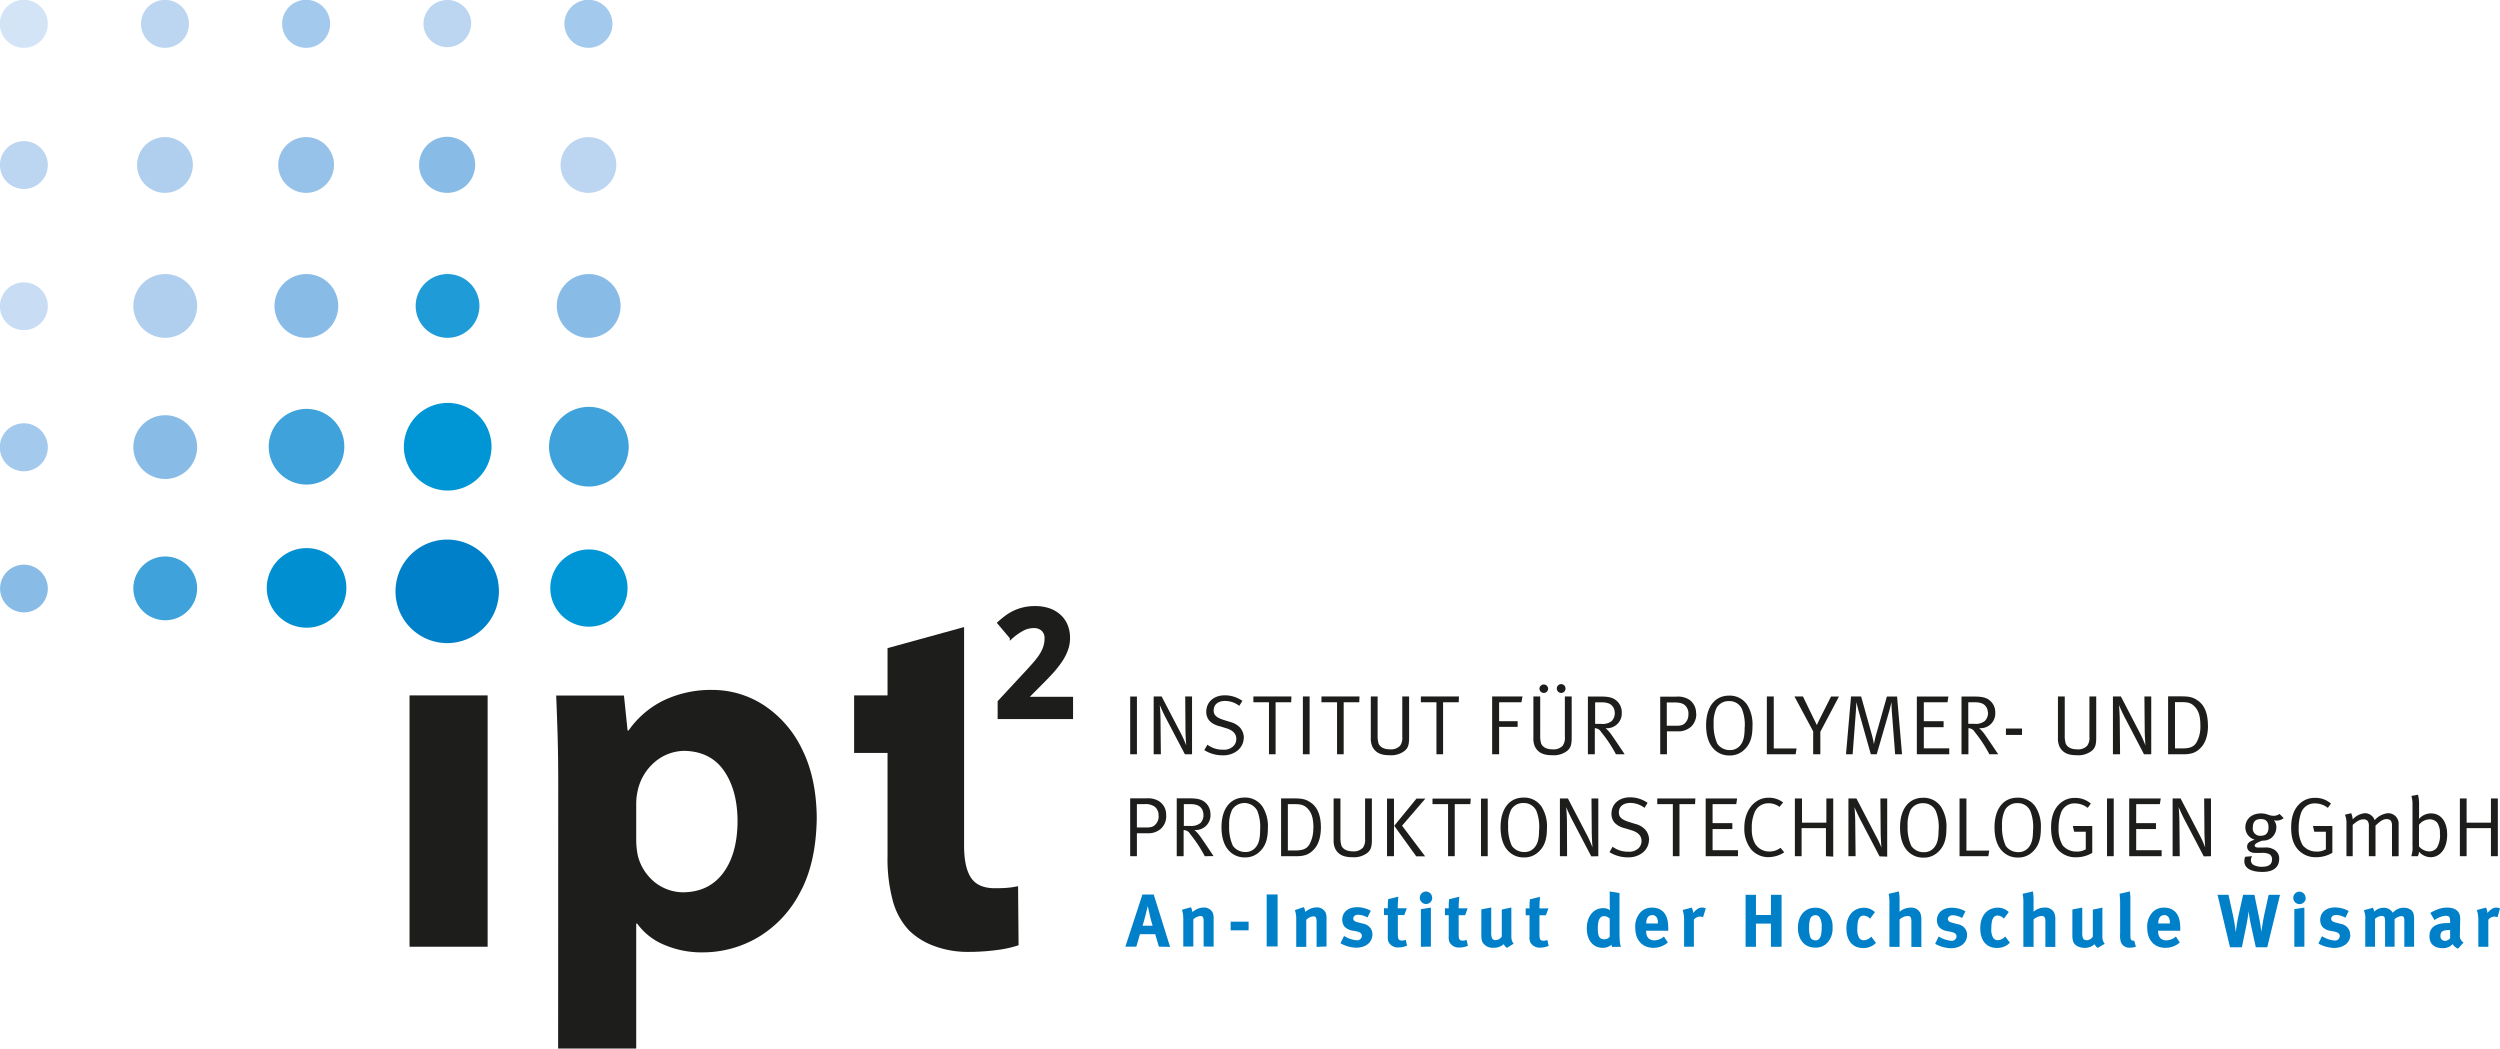
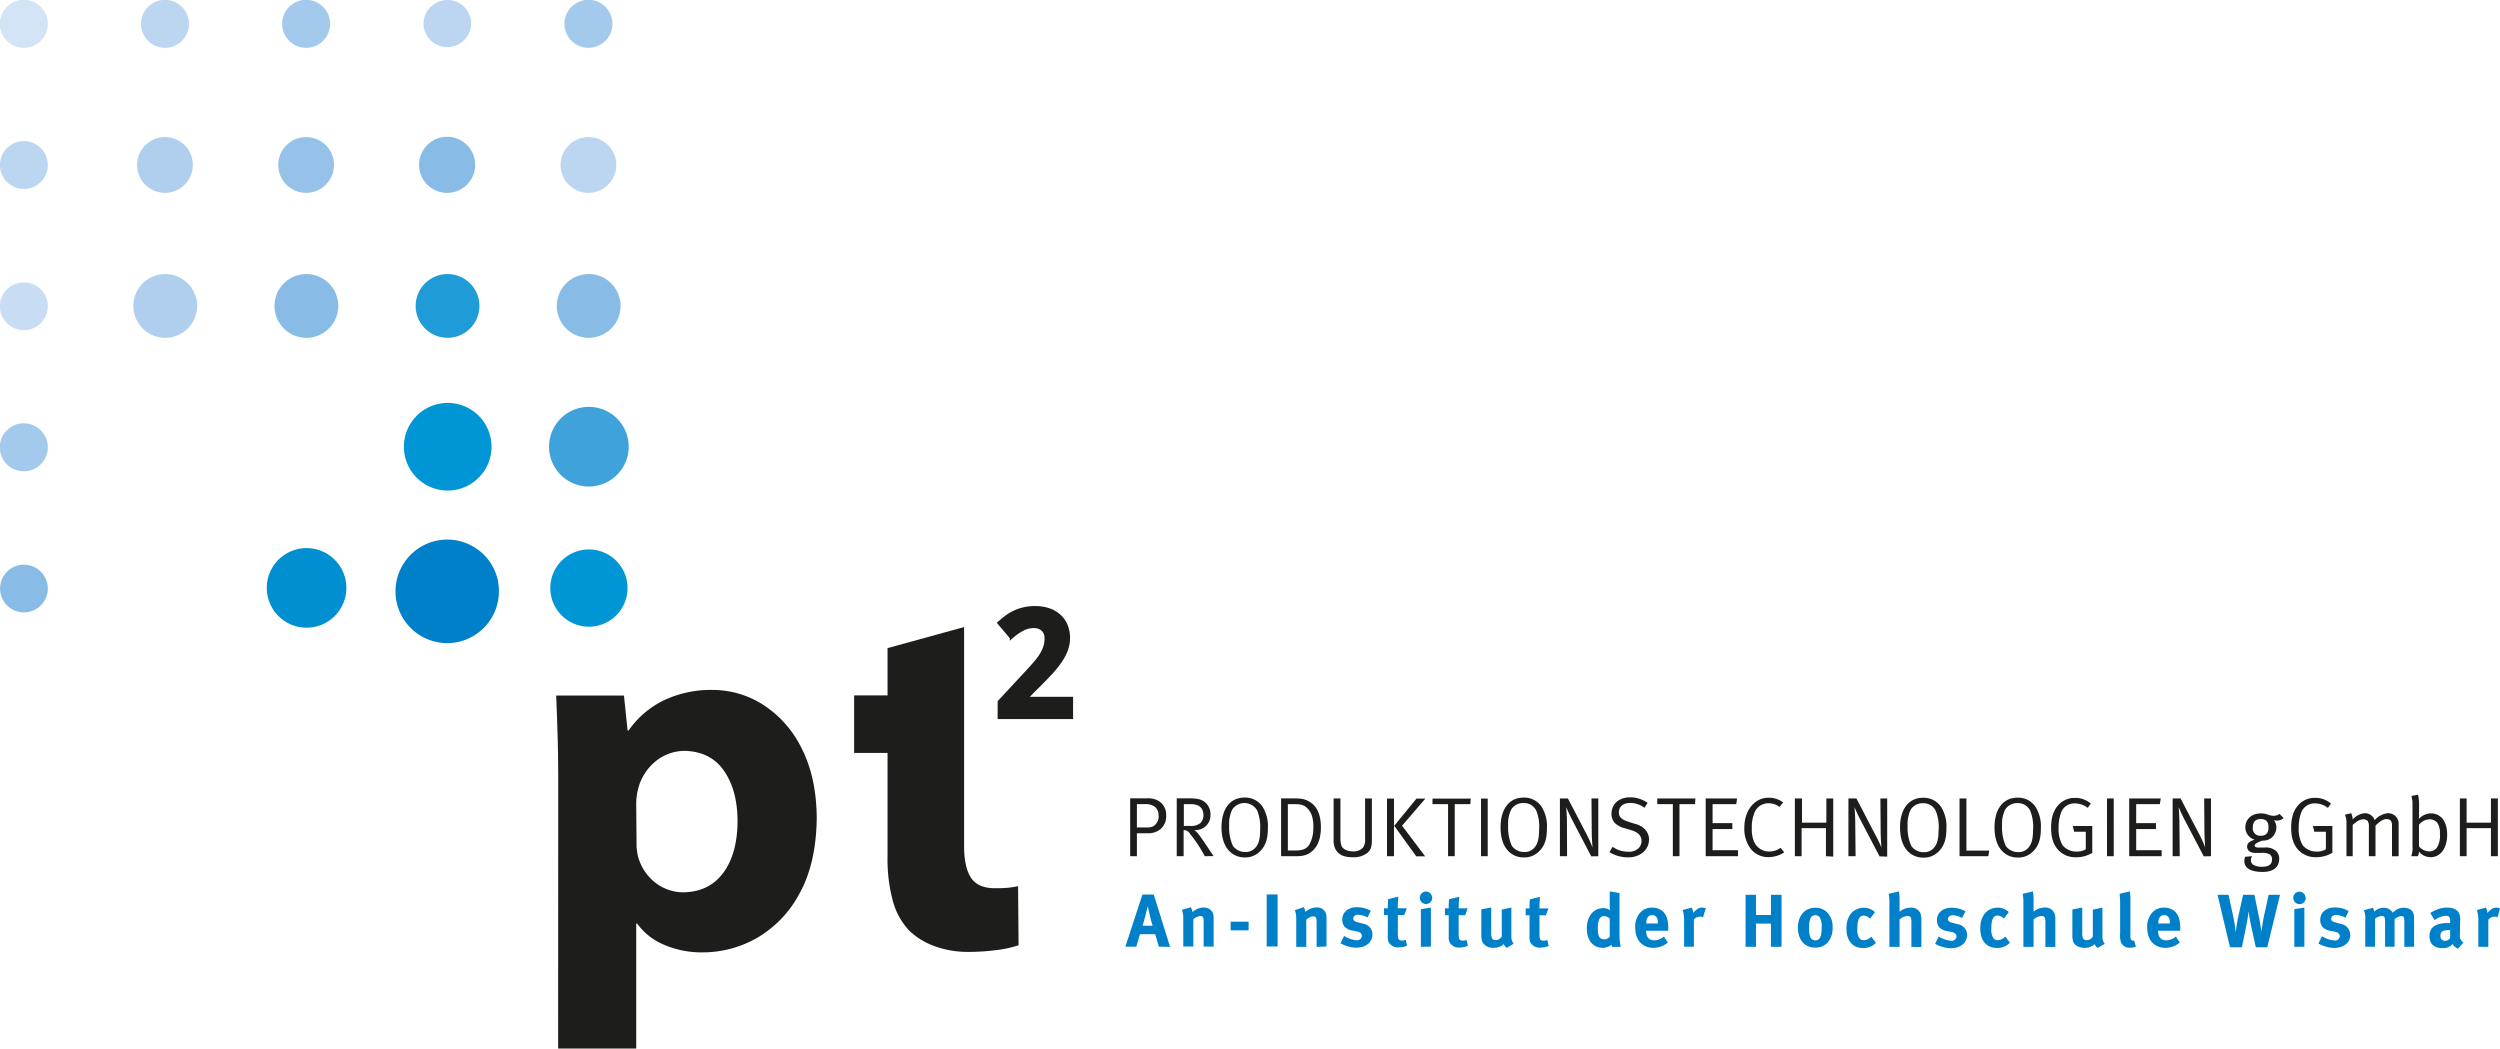
<svg xmlns="http://www.w3.org/2000/svg" id="Ebene_1" data-name="Ebene 1" viewBox="0 0 802.05 336.38">
  <defs>
    <style>.cls-1,.cls-16{fill:none;}.cls-2{fill:#1d1d1b;}.cls-3{clip-path:url(#clip-path);}.cls-4{fill:#88bce7;}.cls-5{fill:#3fa2db;}.cls-6{fill:#0090d2;}.cls-7{fill:#0096d5;}.cls-8{fill:#a3c9ec;}.cls-9{fill:#c8ddf4;}.cls-10{fill:#b0cfef;}.cls-11{fill:#1f9cd8;}.cls-12{fill:#bcd6f1;}.cls-13{fill:#96c2e9;}.cls-14{fill:#d3e4f6;}.cls-15{fill:#0080c9;}.cls-16{stroke:#1d1d1b;stroke-miterlimit:3.74;stroke-width:0.88px;}</style>
    <clipPath id="clip-path" transform="translate(-19.57 -31.01)">
      <rect class="cls-1" x="19.57" y="31.01" width="802.05" height="336.38" />
    </clipPath>
  </defs>
-   <rect class="cls-2" x="131.39" y="223.1" width="25.05" height="80.63" />
  <g class="cls-3">
-     <path class="cls-2" d="M198.63,367.39h25.05V327.33H224a20,20,0,0,0,8.19,6.59A30.43,30.43,0,0,0,245,336.55a35,35,0,0,0,17.48-4.67,35.76,35.76,0,0,0,13.62-14.28q5.32-9.57,5.5-24.24-.13-12.92-4.76-22.09a34.89,34.89,0,0,0-12.19-14,30.17,30.17,0,0,0-16.51-4.92,35.21,35.21,0,0,0-15.62,3.35,29.49,29.49,0,0,0-11.28,9.66h-.33l-1.16-11.2H198q.25,5.68.45,12.41t.21,14.64Zm25.05-78.31a22.48,22.48,0,0,1,.12-2.31,18.64,18.64,0,0,1,.37-2.16,16.69,16.69,0,0,1,5.47-9.14,14.83,14.83,0,0,1,9.55-3.57q8.43.21,12.71,6.48t4.29,16.13q-.06,10.41-4.58,16.52t-12.75,6.25a14.71,14.71,0,0,1-9.45-3.41,15.89,15.89,0,0,1-5.24-8.47c-.16-.82-.28-1.66-.37-2.52s-.12-1.78-.12-2.76Z" transform="translate(-19.57 -31.01)" />
+     <path class="cls-2" d="M198.63,367.39h25.05V327.33H224a20,20,0,0,0,8.19,6.59A30.43,30.43,0,0,0,245,336.55a35,35,0,0,0,17.48-4.67,35.76,35.76,0,0,0,13.62-14.28q5.32-9.57,5.5-24.24-.13-12.92-4.76-22.09a34.89,34.89,0,0,0-12.19-14,30.17,30.17,0,0,0-16.51-4.92,35.21,35.21,0,0,0-15.62,3.35,29.49,29.49,0,0,0-11.28,9.66h-.33l-1.16-11.2H198q.25,5.68.45,12.41t.21,14.64Zm25.05-78.31a22.48,22.48,0,0,1,.12-2.31,18.64,18.64,0,0,1,.37-2.16,16.69,16.69,0,0,1,5.47-9.14,14.83,14.83,0,0,1,9.55-3.57q8.43.21,12.71,6.48t4.29,16.13q-.06,10.41-4.58,16.52t-12.75,6.25a14.71,14.71,0,0,1-9.45-3.41,15.89,15.89,0,0,1-5.24-8.47c-.16-.82-.28-1.66-.37-2.52Z" transform="translate(-19.57 -31.01)" />
    <path class="cls-4" d="M34.8,218.5a7.7,7.7,0,0,0-8.89-6.22,7.66,7.66,0,1,0,8.89,6.22" transform="translate(-19.57 -31.01)" />
-     <path class="cls-5" d="M82.66,218a10.23,10.23,0,1,0-10.08,12,10.87,10.87,0,0,0,1.78-.15A10.24,10.24,0,0,0,82.66,218" transform="translate(-19.57 -31.01)" />
    <path class="cls-6" d="M130.5,217.39a12.77,12.77,0,1,0-12.59,15,13,13,0,0,0,2.23-.19,12.78,12.78,0,0,0,10.36-14.81" transform="translate(-19.57 -31.01)" />
    <path class="cls-7" d="M220.7,217.46a12.39,12.39,0,1,0-2,9.26,12.37,12.37,0,0,0,2-9.26" transform="translate(-19.57 -31.01)" />
    <path class="cls-8" d="M34.8,173.21a7.7,7.7,0,1,0-6.23,8.88,7.68,7.68,0,0,0,6.23-8.88" transform="translate(-19.57 -31.01)" />
-     <path class="cls-4" d="M82.66,172.68a10.23,10.23,0,1,0-10.08,12,9.9,9.9,0,0,0,1.78-.16,10.23,10.23,0,0,0,8.3-11.84" transform="translate(-19.57 -31.01)" />
-     <path class="cls-5" d="M129.88,172.22a12.14,12.14,0,1,0-12,14.25,11.77,11.77,0,0,0,2.12-.19,12.16,12.16,0,0,0,9.85-14.06" transform="translate(-19.57 -31.01)" />
    <path class="cls-7" d="M177.05,171.88a14.06,14.06,0,1,0-13.86,16.51,13.8,13.8,0,0,0,2.46-.22,14.07,14.07,0,0,0,11.4-16.29" transform="translate(-19.57 -31.01)" />
    <path class="cls-5" d="M221.08,172.1a12.78,12.78,0,1,0-12.6,15,13,13,0,0,0,2.23-.2,12.8,12.8,0,0,0,10.37-14.81" transform="translate(-19.57 -31.01)" />
    <path class="cls-9" d="M34.8,127.92a7.68,7.68,0,0,0-8.89-6.21,7.66,7.66,0,0,0,1.32,15.21,8.65,8.65,0,0,0,1.34-.11,7.7,7.7,0,0,0,6.23-8.89" transform="translate(-19.57 -31.01)" />
    <path class="cls-10" d="M82.66,127.39a10.23,10.23,0,1,0-10.08,12,9.9,9.9,0,0,0,1.78-.16,10.23,10.23,0,0,0,8.3-11.84" transform="translate(-19.57 -31.01)" />
    <path class="cls-4" d="M127.94,127.39a10.23,10.23,0,1,0-10.08,12,9.93,9.93,0,0,0,1.79-.16,10.23,10.23,0,0,0,8.29-11.84" transform="translate(-19.57 -31.01)" />
    <path class="cls-11" d="M173.23,127.39a10.23,10.23,0,1,0-10.08,12,9.93,9.93,0,0,0,1.79-.16,10.24,10.24,0,0,0,8.29-11.84" transform="translate(-19.57 -31.01)" />
    <path class="cls-4" d="M218.51,127.39a10.23,10.23,0,1,0-10.08,12,9.93,9.93,0,0,0,1.79-.16,10.23,10.23,0,0,0,8.29-11.84" transform="translate(-19.57 -31.01)" />
    <path class="cls-12" d="M34.8,82.64a7.68,7.68,0,1,0-1.28,5.73,7.65,7.65,0,0,0,1.28-5.73" transform="translate(-19.57 -31.01)" />
    <path class="cls-10" d="M81.31,82.39a8.95,8.95,0,1,0-8.82,10.5,9.35,9.35,0,0,0,1.57-.14,9,9,0,0,0,7.25-10.36" transform="translate(-19.57 -31.01)" />
    <path class="cls-13" d="M126.6,82.38a8.95,8.95,0,1,0-8.82,10.51,9.23,9.23,0,0,0,1.56-.14,9,9,0,0,0,7.26-10.37" transform="translate(-19.57 -31.01)" />
    <path class="cls-4" d="M171.89,82.38a9,9,0,1,0-8.82,10.51,9.32,9.32,0,0,0,1.56-.14,9,9,0,0,0,7.26-10.37" transform="translate(-19.57 -31.01)" />
    <path class="cls-12" d="M217.17,82.38a8.95,8.95,0,1,0-8.82,10.51,9.23,9.23,0,0,0,1.56-.14,9,9,0,0,0,7.26-10.37" transform="translate(-19.57 -31.01)" />
    <path class="cls-14" d="M34.8,37.35a7.7,7.7,0,1,0-6.23,8.88,7.68,7.68,0,0,0,6.23-8.88" transform="translate(-19.57 -31.01)" />
    <path class="cls-12" d="M80.08,37.35a7.69,7.69,0,1,0-6.22,8.88,7.67,7.67,0,0,0,6.22-8.88" transform="translate(-19.57 -31.01)" />
    <path class="cls-8" d="M125.37,37.35a7.7,7.7,0,1,0-6.23,8.88,7.68,7.68,0,0,0,6.23-8.88" transform="translate(-19.57 -31.01)" />
    <path class="cls-12" d="M170.65,37.35a7.66,7.66,0,0,0-13.83-3.06A7.57,7.57,0,0,0,155.55,40a7.67,7.67,0,0,0,15.1-2.67" transform="translate(-19.57 -31.01)" />
    <path class="cls-8" d="M215.94,37.35a7.7,7.7,0,1,0-6.23,8.88,7.68,7.68,0,0,0,6.23-8.88" transform="translate(-19.57 -31.01)" />
    <path class="cls-15" d="M179.42,217.83A16.61,16.61,0,1,0,163,237.34a16.81,16.81,0,0,0,2.9-.26,16.61,16.61,0,0,0,13.48-19.25" transform="translate(-19.57 -31.01)" />
    <path class="cls-2" d="M304.31,238.94v15.17H293.59v18.45h10.72v33A51.72,51.72,0,0,0,306,320a22.3,22.3,0,0,0,5.19,9.48,22.61,22.61,0,0,0,8,5,30.93,30.93,0,0,0,11,1.92,69.4,69.4,0,0,0,9.5-.64,34.54,34.54,0,0,0,6.66-1.5l-.16-18.95a27.49,27.49,0,0,1-3.28.51q-1.62.15-4.14.15c-3.66,0-6.24-1.13-7.74-3.45s-2.21-5.89-2.16-10.74V232.18Z" transform="translate(-19.57 -31.01)" />
    <path class="cls-2" d="M363.39,255H349.22v-.33l4.19-4.21q1.84-1.83,3.48-3.6a32.4,32.4,0,0,0,2.86-3.57,16.63,16.63,0,0,0,1.95-3.66,10.76,10.76,0,0,0,.72-3.91,10.54,10.54,0,0,0-.75-4.07,8.48,8.48,0,0,0-2.15-3.07,9.8,9.8,0,0,0-3.39-2,13.64,13.64,0,0,0-4.48-.69,15.17,15.17,0,0,0-6.88,1.53,14.88,14.88,0,0,0-2.56,1.58c-.78.59-1.53,1.21-2.24,1.86l4,4.73A18.35,18.35,0,0,1,347.6,233a7.59,7.59,0,0,1,3.62-.93,4,4,0,0,1,2.84,1,3.55,3.55,0,0,1,1.06,2.74,8.73,8.73,0,0,1-.5,3,12.32,12.32,0,0,1-1.41,2.71,24.72,24.72,0,0,1-2.16,2.73c-.84.94-1.77,2-2.8,3.07l-8.18,8.82v5.12h23.32Z" transform="translate(-19.57 -31.01)" />
    <path class="cls-16" d="M363.39,255H349.22v-.33l4.19-4.21q1.84-1.83,3.48-3.6a32.4,32.4,0,0,0,2.86-3.57,16.63,16.63,0,0,0,1.95-3.66,10.76,10.76,0,0,0,.72-3.91,10.54,10.54,0,0,0-.75-4.07,8.48,8.48,0,0,0-2.15-3.07,9.8,9.8,0,0,0-3.39-2,13.64,13.64,0,0,0-4.48-.69,15.17,15.17,0,0,0-6.88,1.53,14.88,14.88,0,0,0-2.56,1.58c-.78.59-1.53,1.21-2.24,1.86l4,4.73A18.35,18.35,0,0,1,347.6,233a7.59,7.59,0,0,1,3.62-.93,4,4,0,0,1,2.84,1,3.55,3.55,0,0,1,1.06,2.74,8.73,8.73,0,0,1-.5,3,12.32,12.32,0,0,1-1.41,2.71,24.72,24.72,0,0,1-2.16,2.73c-.84.94-1.77,2-2.8,3.07l-8.18,8.82v5.12h23.32Z" transform="translate(-19.57 -31.01)" />
    <path class="cls-2" d="M820.93,305.7V287.18h-2.22v7.75h-7.8v-7.75h-2.16V305.7h2.16v-9h7.8v9Zm-18.55-7.05a7.77,7.77,0,0,1-1,4.32,3.12,3.12,0,0,1-2.43,1.19,4.42,4.42,0,0,1-3.32-1.62v-6.91a4.38,4.38,0,0,1,3.38-1.76,3.07,3.07,0,0,1,2.53,1.16,5.94,5.94,0,0,1,.79,3.62m2.34.14c0-4.22-2-6.83-5.21-6.83a5.19,5.19,0,0,0-3.86,1.8s.06-.81.06-1.48v-3.13a11.94,11.94,0,0,0-.35-3.19l-2.11.41a9.1,9.1,0,0,1,.35,2.75v13.23a8.46,8.46,0,0,1-.4,3.35h2.1a3.48,3.48,0,0,0,.38-1.46,5,5,0,0,0,3.7,1.78c3.21,0,5.34-2.91,5.34-7.23M789.1,305.7V295.55a3.37,3.37,0,0,0-3.37-3.65,6.47,6.47,0,0,0-4.32,2.24,3.31,3.31,0,0,0-3.14-2.24,6,6,0,0,0-3.91,2,5.6,5.6,0,0,0-.49-2l-2,.48a6.6,6.6,0,0,1,.49,2.87V305.7h2V295.65c1.41-1.26,2.4-1.78,3.43-1.78a1.67,1.67,0,0,1,1.38.54,2.79,2.79,0,0,1,.38,1.73v9.56h2.13v-9.83c1.4-1.3,2.35-2.08,3.56-2.08s1.73.68,1.73,2v9.94Zm-21.26-1.11V296h-6.23l.43,1.84h3.72v5.64a5.48,5.48,0,0,1-2.94.73,5.68,5.68,0,0,1-4.48-2,10.21,10.21,0,0,1-1.3-5.62,14.27,14.27,0,0,1,.73-4.7,4.55,4.55,0,0,1,4.62-3.13,6.64,6.64,0,0,1,4,1.43l1-1.37a7.48,7.48,0,0,0-5.07-1.84,6.94,6.94,0,0,0-4.84,1.76c-1.91,1.72-2.86,4.23-2.86,7.77,0,3.19.73,5.48,2.3,7.18a7.5,7.5,0,0,0,5.69,2.33,10,10,0,0,0,5.21-1.41m-20.47-8.18c0,1.81-.81,2.7-2.43,2.7a2.33,2.33,0,0,1-2.6-2.62c0-1.86.87-2.73,2.54-2.73s2.49.81,2.49,2.65m4.83-3-1.3-1.3a3,3,0,0,1-1.86.6c-1.65,0-2-.76-4.1-.76-3,0-5,1.84-5,4.54a4.13,4.13,0,0,0,3,3.89c-1.83.56-2.43,1.21-2.43,2.29s1,1.95,2.54,1.95l2.08,0a4.86,4.86,0,0,1,2.65.48,1.86,1.86,0,0,1,.72,1.62c0,1.68-1.18,2.35-3.26,2.35a5.65,5.65,0,0,1-2.73-.62,1.74,1.74,0,0,1-.78-1.56,2.48,2.48,0,0,1,.38-1.22l-2.22.19a4,4,0,0,0-.27,1.43c0,1.92,1.62,3.43,5.83,3.43,3.27,0,5.35-1.32,5.35-4.24a3.21,3.21,0,0,0-1.49-2.83,5.11,5.11,0,0,0-3.24-.76H744c-.67,0-1.08-.24-1.08-.65s.63-.92,2.43-1.56a4.66,4.66,0,0,0,2.52-.6,4.35,4.35,0,0,0,2-3.7,3.54,3.54,0,0,0-.81-2.29,2.33,2.33,0,0,0,.92.16,3.63,3.63,0,0,0,2.27-.81M728.9,305.7V287.18h-2.19l.08,10.07c0,2.67.25,5.64.25,5.64a37.8,37.8,0,0,0-1.73-3.89l-6.16-11.82h-2.56V305.7h2.29L718.77,295c0-2.4-.24-5.05-.24-5.05s.92,2.22,2.11,4.46l5.94,11.34Zm-15.84,0v-1.92H704.9V297h6.35v-1.91H704.9V289h7.59l.3-1.83H702.66V305.7ZM697.7,287.18h-2.16V305.7h2.16Zm-6.89,17.41V296h-6.24l.43,1.84h3.73v5.64a5.48,5.48,0,0,1-2.94.73,5.69,5.69,0,0,1-4.49-2,10.3,10.3,0,0,1-1.29-5.62,14,14,0,0,1,.73-4.7,4.53,4.53,0,0,1,4.61-3.13,6.69,6.69,0,0,1,4,1.43l1-1.37A7.52,7.52,0,0,0,685.3,287a6.9,6.9,0,0,0-4.83,1.76c-1.92,1.72-2.87,4.23-2.87,7.77,0,3.19.73,5.48,2.3,7.18a7.51,7.51,0,0,0,5.7,2.33,10,10,0,0,0,5.21-1.41m-19-7.53c0,3.05-.43,4.53-1.35,5.7a4.13,4.13,0,0,1-3.46,1.59,4.82,4.82,0,0,1-3.94-2,14.22,14.22,0,0,1-1.19-6.45,10.73,10.73,0,0,1,.95-5.11,4.42,4.42,0,0,1,4-2.16,4.37,4.37,0,0,1,4.13,2.54,14.08,14.08,0,0,1,.89,5.89m2.48-.33a11.8,11.8,0,0,0-1.67-6.85,6.67,6.67,0,0,0-5.83-3c-4.57,0-7.37,3.62-7.37,9.51,0,3.16.75,5.67,2.21,7.34a6.74,6.74,0,0,0,5.27,2.35,6.46,6.46,0,0,0,4.69-1.78c1.89-1.73,2.7-4,2.7-7.54m-16.56,7.11h-7.32V287.18h-2.21V305.7h9.23Zm-16.25-6.78c0,3.05-.44,4.53-1.35,5.7a4.14,4.14,0,0,1-3.46,1.59,4.82,4.82,0,0,1-3.94-2,14.22,14.22,0,0,1-1.19-6.45,10.87,10.87,0,0,1,.94-5.11,4.45,4.45,0,0,1,4-2.16,4.35,4.35,0,0,1,4.13,2.54,13.89,13.89,0,0,1,.9,5.89m2.48-.33a11.8,11.8,0,0,0-1.67-6.85,6.68,6.68,0,0,0-5.84-3c-4.56,0-7.37,3.62-7.37,9.51,0,3.16.76,5.67,2.22,7.34a6.72,6.72,0,0,0,5.26,2.35,6.49,6.49,0,0,0,4.7-1.78c1.89-1.73,2.7-4,2.7-7.54m-19,9V287.18h-2.18l.08,10.07c0,2.67.24,5.64.24,5.64A37.8,37.8,0,0,0,621.3,299l-6.15-11.82h-2.57V305.7h2.3L614.77,295c0-2.4-.24-5.05-.24-5.05s.91,2.22,2.1,4.46l5.94,11.34Zm-17.31,0V287.18h-2.21v7.75h-7.81v-7.75H595.4V305.7h2.16v-9h7.81v9ZM592,304.48,590.8,303a5.78,5.78,0,0,1-3.61,1.19,5.23,5.23,0,0,1-5-3.46,9.78,9.78,0,0,1-.6-3.91,12,12,0,0,1,.79-4.92,4.72,4.72,0,0,1,4.56-3.18,5.55,5.55,0,0,1,3.51,1.16l1.19-1.43a7.58,7.58,0,0,0-4.67-1.52c-4.49,0-7.78,4.05-7.78,9.56a10.52,10.52,0,0,0,2.21,7.05,7.21,7.21,0,0,0,5.4,2.46,9.45,9.45,0,0,0,5.16-1.52m-14.81,1.22v-1.92H569V297h6.34v-1.91H569V289h7.59l.29-1.83H566.79V305.7Zm-13.67-18.52H551.25V289h5V305.7h2.13V289h5Zm-14.84,13.28a5.14,5.14,0,0,0-1.22-3.27,6.39,6.39,0,0,0-3.27-1.86l-2.13-.67c-2.19-.71-3.08-1.54-3.08-3,0-1.89,1.38-3.05,3.7-3.05a7.5,7.5,0,0,1,4.51,1.57l1-1.6a9.78,9.78,0,0,0-5.59-1.78c-3.59,0-6,2.16-6,5.32a4.28,4.28,0,0,0,1.16,3,7,7,0,0,0,3.29,1.65l1.87.57c2.24.67,3.32,1.81,3.32,3.45a3.17,3.17,0,0,1-1.32,2.65,4.35,4.35,0,0,1-2.95.81,8.14,8.14,0,0,1-5-1.59l-1,1.73a10.91,10.91,0,0,0,5.94,1.67,7.18,7.18,0,0,0,4.16-1.13,5.33,5.33,0,0,0,2.57-4.46m-16.26,5.24V287.18h-2.19l.08,10.07c0,2.67.24,5.64.24,5.64a36.54,36.54,0,0,0-1.72-3.89l-6.16-11.82h-2.57V305.7h2.3L522.28,295c0-2.4-.24-5.05-.24-5.05s.92,2.22,2.1,4.46l5.94,11.34Zm-19-8.64c0,3.05-.43,4.53-1.35,5.7a4.13,4.13,0,0,1-3.45,1.59,4.84,4.84,0,0,1-3.95-2,14.24,14.24,0,0,1-1.18-6.45,10.74,10.74,0,0,1,.94-5.11,4.42,4.42,0,0,1,4-2.16,4.37,4.37,0,0,1,4.13,2.54,14.08,14.08,0,0,1,.89,5.89m2.49-.33a11.8,11.8,0,0,0-1.68-6.85,6.67,6.67,0,0,0-5.83-3c-4.56,0-7.37,3.62-7.37,9.51,0,3.16.75,5.67,2.21,7.34a6.74,6.74,0,0,0,5.27,2.35,6.5,6.5,0,0,0,4.7-1.78c1.89-1.73,2.7-4,2.7-7.54m-19-9.55h-2.16V305.7h2.16Zm-5.44,0H479.14V289h5V305.7h2.14V289h5Zm-24.63,0h-2.24V305.7h2.24Zm10.07,0H474l-7.13,8.72,7.07,9.8h2.84l-7.4-9.83ZM459.7,300.35V287.18h-2.18v12.9a4.35,4.35,0,0,1-.7,2.89,4,4,0,0,1-3.27,1.16c-2.27,0-3.27-1-3.62-1.81a8.56,8.56,0,0,1-.32-2.67V287.18h-2.19v13.28a6.25,6.25,0,0,0,.54,2.89c1,1.84,2.62,2.67,5.48,2.67a7,7,0,0,0,4.86-1.43c1.11-.94,1.4-2,1.4-4.24m-18.8-3.62a10.28,10.28,0,0,1-1.25,5.19c-1,1.73-2.78,1.94-4.69,1.94h-2.22V289H435c1.94,0,3.13.27,4.34,1.7s1.6,3.26,1.6,6m2.4-.27c0-3.61-1-6.34-3.13-7.85-1.81-1.3-3.11-1.43-5.94-1.43h-3.7V305.7h4.83c2.59,0,4.21-.51,5.83-2.32,1.25-1.38,2.11-3.68,2.11-6.92m-19.49.6c0,3.05-.44,4.53-1.35,5.7a4.14,4.14,0,0,1-3.46,1.59,4.82,4.82,0,0,1-3.94-2,14.22,14.22,0,0,1-1.19-6.45,10.73,10.73,0,0,1,.95-5.11,4.68,4.68,0,0,1,8.1.38,14.08,14.08,0,0,1,.89,5.89m2.48-.33a11.8,11.8,0,0,0-1.67-6.85,6.67,6.67,0,0,0-5.84-3c-4.56,0-7.37,3.62-7.37,9.51,0,3.16.76,5.67,2.22,7.34a6.72,6.72,0,0,0,5.26,2.35,6.49,6.49,0,0,0,4.7-1.78c1.89-1.73,2.7-4,2.7-7.54m-20.67-4.5a3.74,3.74,0,0,1-.94,2.78,4.69,4.69,0,0,1-3.35.94h-2V289h2.13a5.87,5.87,0,0,1,2.32.38,3.07,3.07,0,0,1,1.81,2.81m3.27,13.47s-3.48-5.24-4.27-6.29a10.8,10.8,0,0,0-1.86-2.08H403a4.72,4.72,0,0,0,4.91-5.08,4.9,4.9,0,0,0-1.83-3.89c-.89-.72-2.14-1.18-4.67-1.18h-4.32V305.7h2.21v-8.37a2.31,2.31,0,0,1,2.05,1.19,42.32,42.32,0,0,1,4.73,7.18Zm-17.6-12.8a3.73,3.73,0,0,1-1,2.62c-.62.7-1.32,1-2.89,1h-3.1V289h2.35a5,5,0,0,1,3.51.92,3.57,3.57,0,0,1,1.08,2.94m2.45-.43a5.09,5.09,0,0,0-2.37-4.43,6.78,6.78,0,0,0-4.05-.86h-5.13V305.7h2.16v-7.37h3.24a6.11,6.11,0,0,0,4.48-1.46,5.46,5.46,0,0,0,1.67-4.4" transform="translate(-19.57 -31.01)" />
-     <path class="cls-2" d="M725.5,264a10.27,10.27,0,0,1-1.24,5.18c-1,1.73-2.78,1.94-4.7,1.94h-2.21V256.27h2.21c2,0,3.14.27,4.35,1.7s1.59,3.26,1.59,6m2.41-.27c0-3.62-1-6.35-3.13-7.86-1.81-1.3-3.11-1.43-5.94-1.43h-3.7V273H720c2.59,0,4.21-.51,5.83-2.32,1.24-1.38,2.11-3.67,2.11-6.91M709.73,273V254.46h-2.19l.09,10.07c0,2.67.24,5.64.24,5.64a37.8,37.8,0,0,0-1.73-3.89L700,254.46h-2.56V273h2.29l-.1-10.75c0-2.4-.25-5.05-.25-5.05s.92,2.22,2.11,4.46L707.41,273Zm-17.65-5.35V254.46H689.9v12.9a4.32,4.32,0,0,1-.71,2.89,3.94,3.94,0,0,1-3.26,1.16c-2.27,0-3.27-1-3.62-1.81a8.53,8.53,0,0,1-.33-2.67V254.46H679.8v13.28a6.25,6.25,0,0,0,.54,2.89c1,1.84,2.62,2.67,5.48,2.67a7,7,0,0,0,4.86-1.43c1.11-.94,1.4-2,1.4-4.24m-23.81-2.89h-5.16v2.06h5.16Zm-10.9-5.23a3.74,3.74,0,0,1-1,2.78,4.62,4.62,0,0,1-3.34.94h-2v-6.91h2.14a6.05,6.05,0,0,1,2.32.38,3.09,3.09,0,0,1,1.81,2.81M660.64,273s-3.49-5.24-4.27-6.29a11.1,11.1,0,0,0-1.86-2.08h.27a4.72,4.72,0,0,0,4.91-5.08,4.83,4.83,0,0,0-1.84-3.88c-.89-.73-2.13-1.19-4.67-1.19h-4.32V273h2.22v-8.37a2.31,2.31,0,0,1,2,1.19,42.07,42.07,0,0,1,4.72,7.18Zm-15.71,0v-1.92h-8.16v-6.77h6.35v-1.92h-6.35v-6.08h7.59l.3-1.83H634.53V273Zm-15.15,0-1.59-18.52h-3.27l-3.48,12.31c-.43,1.54-.67,3-.67,3a30.28,30.28,0,0,0-.73-3.24l-3.38-12.09h-3.24L611.8,273h2.13l1-13.18c.08-1.13.22-3.59.22-3.59s.32,1.54.91,3.62L619.77,273h1.89l4-13.82c.35-1.22.72-2.92.72-2.92s.06,2,.14,3.16L627.57,273Zm-20.24-18.52H607l-3.57,7.07c-.54,1.08-1,2.08-1,2.08s-.44-1-1-2.08L598,254.46h-2.73l6,11.18V273h2.3v-7.21Zm-13.6,16.66h-7.31V254.46h-2.22V273h9.24Zm-16.65-6.78c0,3.05-.44,4.54-1.35,5.7a4.14,4.14,0,0,1-3.46,1.59,4.82,4.82,0,0,1-3.94-2,14.22,14.22,0,0,1-1.19-6.45,10.79,10.79,0,0,1,.94-5.1,4.43,4.43,0,0,1,4-2.16,4.35,4.35,0,0,1,4.13,2.53,13.89,13.89,0,0,1,.9,5.89m2.48-.32a11.86,11.86,0,0,0-1.67-6.86,6.68,6.68,0,0,0-5.84-3c-4.56,0-7.37,3.62-7.37,9.51,0,3.16.76,5.67,2.22,7.34a6.72,6.72,0,0,0,5.26,2.35,6.49,6.49,0,0,0,4.7-1.78c1.89-1.73,2.7-4,2.7-7.53m-20.56-3.84a3.72,3.72,0,0,1-.94,2.62c-.62.7-1.32,1-2.89,1h-3.1v-7.48h2.34c1.76,0,2.76.27,3.51.92a3.54,3.54,0,0,1,1.08,2.94m2.46-.43a5.09,5.09,0,0,0-2.37-4.43,6.8,6.8,0,0,0-4-.86h-5.13V273h2.16v-7.37h3.24a6.11,6.11,0,0,0,4.48-1.46,5.5,5.5,0,0,0,1.67-4.4m-26.13-.24a3.74,3.74,0,0,1-.95,2.78,4.63,4.63,0,0,1-3.35.94h-2v-6.91h2.14a6.13,6.13,0,0,1,2.32.38,3.09,3.09,0,0,1,1.81,2.81M540.8,273s-3.48-5.24-4.26-6.29a10.86,10.86,0,0,0-1.87-2.08h.27a4.73,4.73,0,0,0,4.92-5.08,4.83,4.83,0,0,0-1.84-3.88c-.89-.73-2.13-1.19-4.67-1.19H529V273h2.22v-8.37a2.32,2.32,0,0,1,2,1.19A42.72,42.72,0,0,1,538,273Zm-17-5.35V254.46h-2.19v12.9a4.32,4.32,0,0,1-.7,2.89,4,4,0,0,1-3.27,1.16c-2.27,0-3.27-1-3.62-1.81a8.56,8.56,0,0,1-.32-2.67V254.46h-2.19v13.28a6.25,6.25,0,0,0,.54,2.89c1,1.84,2.62,2.67,5.48,2.67a7,7,0,0,0,4.86-1.43c1.11-.94,1.41-2,1.41-4.24m-7.56-15.74a1.4,1.4,0,0,0-2.79,0,1.42,1.42,0,0,0,1.41,1.43,1.39,1.39,0,0,0,1.38-1.43m5.58,0a1.4,1.4,0,0,0-2.8,0,1.43,1.43,0,0,0,1.43,1.43,1.41,1.41,0,0,0,1.37-1.43m-13.8,2.57h-9.74V273h2.24v-8.8h5.94v-1.81h-5.94v-6.08h7.15Zm-20.38,0H475.41v1.86h5V273h2.13V256.32h5Zm-16,13.17V254.46h-2.19v12.9a4.32,4.32,0,0,1-.7,2.89,4,4,0,0,1-3.27,1.16c-2.27,0-3.27-1-3.62-1.81a8.56,8.56,0,0,1-.32-2.67V254.46h-2.19v13.28a6.38,6.38,0,0,0,.54,2.89c1,1.84,2.62,2.67,5.48,2.67a7,7,0,0,0,4.86-1.43c1.11-.94,1.41-2,1.41-4.24m-15.92-13.17H443.52v1.86h5V273h2.13V256.32h5Zm-16,0h-2.16V273h2.16Zm-5.84,0H421.68v1.86h5V273h2.13V256.32h5Zm-15.25,13.28a5.19,5.19,0,0,0-1.21-3.27,6.39,6.39,0,0,0-3.27-1.86l-2.13-.67c-2.19-.71-3.08-1.54-3.08-3,0-1.89,1.38-3.05,3.7-3.05a7.5,7.5,0,0,1,4.51,1.57l1-1.6a9.8,9.8,0,0,0-5.59-1.78c-3.59,0-6,2.16-6,5.32a4.31,4.31,0,0,0,1.16,3,7.07,7.07,0,0,0,3.29,1.64l1.86.57c2.25.67,3.33,1.81,3.33,3.46a3.16,3.16,0,0,1-1.33,2.64,4.27,4.27,0,0,1-2.94.81,8.08,8.08,0,0,1-5-1.59l-1,1.73a10.91,10.91,0,0,0,5.94,1.67,7.2,7.2,0,0,0,4.16-1.13,5.34,5.34,0,0,0,2.56-4.46M402,273V254.46h-2.19l.08,10.07c0,2.67.25,5.64.25,5.64a37.8,37.8,0,0,0-1.73-3.89l-6.16-11.82h-2.56V273H392l-.11-10.75c0-2.4-.24-5.05-.24-5.05s.92,2.22,2.11,4.46L399.71,273Zm-17.68-18.52h-2.16V273h2.16Z" transform="translate(-19.57 -31.01)" />
    <path class="cls-15" d="M821.62,322.45a2.53,2.53,0,0,0-1.2-.26,2.81,2.81,0,0,0-1,.19,5.34,5.34,0,0,0-1.83,1.56,3.78,3.78,0,0,0-.5-1.75l-2.88.77a11.18,11.18,0,0,1,.46,3.6v8.2h3.21v-8.68a2.56,2.56,0,0,1,2-1,1.93,1.93,0,0,1,.94.24Zm-16,6.94,0,2.64a2.32,2.32,0,0,1-1.68.84,1.46,1.46,0,0,1-1.42-1.61c0-1.46.77-1.87,3-1.87Zm4.29,4a2.52,2.52,0,0,1-1.15-2.52v-.22l.07-4.12a5.57,5.57,0,0,0-.21-2.21c-.48-1.37-1.9-2.14-4-2.14a8.38,8.38,0,0,0-3.36.72,11.15,11.15,0,0,0-2,1l1.36,2.3a6.83,6.83,0,0,1,3.56-1.39c1.17,0,1.44.46,1.44,1.83v.5c-.27,0-.48,0-.72,0-3.92,0-5.91,1.34-5.91,4.22,0,2.45,1.49,3.84,4.23,3.84a4.27,4.27,0,0,0,2.47-.67,6.15,6.15,0,0,0,.74-.65,3.46,3.46,0,0,0,1.73,1.49Zm-15.85,1.34V326c0-1.68-.22-2.4-.91-3a3.82,3.82,0,0,0-2.43-.77,4.53,4.53,0,0,0-3.48,1.61,3.61,3.61,0,0,0-.48-.6,3.31,3.31,0,0,0-2.49-1,4.22,4.22,0,0,0-3,1.25,3.22,3.22,0,0,0-.43-1.25l-2.91.79a6.31,6.31,0,0,1,.46,3.15v8.56h3.14v-8.95a3.42,3.42,0,0,1,2.11-.93c.89,0,1.11.36,1.11,1.89v8h3.05v-8.83a3.65,3.65,0,0,1,2.13-1c.84,0,1,.29,1,1.75v8.11Zm-20.55-3.88a3.21,3.21,0,0,0-.67-2.09,3.8,3.8,0,0,0-2.45-1.39L769,327c-1.13-.29-1.54-.62-1.54-1.25s.62-1.2,1.56-1.2a6.53,6.53,0,0,1,3,.89l1.06-2.16a9.24,9.24,0,0,0-4.39-1.15c-2.86,0-4.75,1.61-4.75,4a3.75,3.75,0,0,0,.69,2.21,4.34,4.34,0,0,0,2.26,1.24l1.44.27c1.29.24,1.89.67,1.89,1.51a1.5,1.5,0,0,1-1.63,1.39,9,9,0,0,1-4.08-1.39l-1.15,2.35a10.9,10.9,0,0,0,5,1.42c3.14,0,5.25-1.73,5.25-4.27m-14.75,3.88V322.19l-3.22.5v12.07Zm.38-15.67a2,2,0,0,0-1.94-2,2,2,0,0,0-2,2,2,2,0,1,0,4,0m-8.25-1H747.4L746,324.42c-.36,1.63-.87,5-.92,5.54,0,0-.4-2.85-.72-4.41l-1.53-7.47H739.2l-1.49,6.75c-.51,2.3-.79,4.68-.87,5.33a50.07,50.07,0,0,0-.88-5.5l-1.44-6.58H731l4,16.83h3.81l1.4-6.84c.5-2.45.79-4.8.79-4.8,0,.45.31,2.61.79,4.85l1.49,6.79h3.67Zm-35.35,9.2h-3.72v0c0-1.71.7-2.67,1.92-2.67a1.57,1.57,0,0,1,1.42.72,3.25,3.25,0,0,1,.38,1.85Zm3.34,2.35v-.75c0-2.56-.51-4.22-1.64-5.37a5,5,0,0,0-3.55-1.3,4.83,4.83,0,0,0-3.86,1.66,6.71,6.71,0,0,0-1.54,4.87c0,3.86,2.28,6.36,5.81,6.36a7,7,0,0,0,4.63-1.7l-1.25-1.92a4.81,4.81,0,0,1-3.12,1.22c-1.65,0-2.59-1.08-2.59-3v-.09Zm-14.23,5.09-.55-1.92a1.27,1.27,0,0,1-.36,0,.75.75,0,0,1-.65-.33c-.19-.34-.21-.63-.21-2.74V320.2a18.38,18.38,0,0,0-.17-3.2l-3.29.75a31.54,31.54,0,0,1,.17,3.69v9.17a6.64,6.64,0,0,0,.29,2.76,2.88,2.88,0,0,0,2.85,1.68,5.48,5.48,0,0,0,1.92-.33m-10-.92a3.55,3.55,0,0,1-.75-2.23v-9.38l-3.07.65v8.64a2.37,2.37,0,0,1-2,1.17,1.3,1.3,0,0,1-1.13-.57,4.88,4.88,0,0,1-.26-2v-7.9l-3.17.6v7.88a7.4,7.4,0,0,0,.26,2.44c.41,1.18,1.9,2,3.63,2a4.59,4.59,0,0,0,3.24-1.18,2.79,2.79,0,0,0,1,1.2Zm-15.85,1v-8.59a5.8,5.8,0,0,0-.31-2.28,3.17,3.17,0,0,0-3.19-1.75,5.39,5.39,0,0,0-3.48,1.32c0-.14,0-.65,0-1V320a16.82,16.82,0,0,0-.22-3l-3.29.77a12.56,12.56,0,0,1,.24,2.81v14.2h3.27V326a4.24,4.24,0,0,1,2.54-1.13c.91,0,1.25.45,1.25,1.68v8.25Zm-14.6-1.39-1.46-1.94-.2.17a3.29,3.29,0,0,1-2.2,1,1.84,1.84,0,0,1-1.44-.69,5.25,5.25,0,0,1-.63-3.1c0-2.88.65-4.13,2.09-4.13a3.07,3.07,0,0,1,1.94,1l1.56-2.11a5.34,5.34,0,0,0-1.2-.86,5.23,5.23,0,0,0-2.37-.55,5.86,5.86,0,0,0-3.05.91c-1.44,1-2.52,2.85-2.52,5.69,0,4,2,6.33,5.35,6.33a5.67,5.67,0,0,0,3-.77,5,5,0,0,0,1.13-.91m-13.72-2.49a3.21,3.21,0,0,0-.67-2.09,3.8,3.8,0,0,0-2.45-1.39l-1.48-.39c-1.13-.29-1.54-.62-1.54-1.25s.62-1.2,1.56-1.2a6.53,6.53,0,0,1,3,.89l1.06-2.16a9.24,9.24,0,0,0-4.39-1.15c-2.86,0-4.75,1.61-4.75,4a3.75,3.75,0,0,0,.69,2.21,4.34,4.34,0,0,0,2.26,1.24l1.44.27c1.29.24,1.89.67,1.89,1.51a1.5,1.5,0,0,1-1.63,1.39,9,9,0,0,1-4.08-1.39l-1.15,2.35a10.9,10.9,0,0,0,5,1.42c3.14,0,5.25-1.73,5.25-4.27m-14.67,3.88v-8.59a5.78,5.78,0,0,0-.32-2.28,3.17,3.17,0,0,0-3.19-1.75,5.39,5.39,0,0,0-3.48,1.32c0-.14,0-.65,0-1V320a15.93,15.93,0,0,0-.22-3l-3.28.77a13.19,13.19,0,0,1,.24,2.81v14.2h3.26V326a4.24,4.24,0,0,1,2.54-1.13c.92,0,1.25.45,1.25,1.68v8.25Zm-14.61-1.39-1.46-1.94-.19.17a3.31,3.31,0,0,1-2.21,1,1.87,1.87,0,0,1-1.44-.69,5.26,5.26,0,0,1-.62-3.1c0-2.88.64-4.13,2.08-4.13a3.11,3.11,0,0,1,2,1l1.56-2.11a5.83,5.83,0,0,0-1.2-.86,5.24,5.24,0,0,0-2.38-.55,5.86,5.86,0,0,0-3.05.91c-1.44,1-2.52,2.85-2.52,5.69,0,4,2,6.33,5.36,6.33a5.72,5.72,0,0,0,3-.77,5,5,0,0,0,1.12-.91M604,328.55c0,2.9-.6,4.15-2,4.15a1.79,1.79,0,0,1-1.64-1,8.79,8.79,0,0,1-.4-3.09,9,9,0,0,1,.33-2.74,1.74,1.74,0,0,1,1.66-1.25,1.72,1.72,0,0,1,1.39.65,5.72,5.72,0,0,1,.65,3.29m3.5,0a6.42,6.42,0,0,0-1.41-4.49,5.18,5.18,0,0,0-4.18-1.84c-3.31,0-5.52,2.56-5.52,6.43s2.18,6.36,5.52,6.36a5,5,0,0,0,4.06-1.71,6.69,6.69,0,0,0,1.53-4.75m-16.36,6.19V318.08h-3.41v6.48h-4.8v-6.48h-3.33v16.68h3.33v-7.44h4.8v7.44Zm-24.31-12.31a2.53,2.53,0,0,0-1.2-.26,2.81,2.81,0,0,0-1,.19,5.34,5.34,0,0,0-1.83,1.56,3.91,3.91,0,0,0-.5-1.75l-2.88.77a11.25,11.25,0,0,1,.45,3.6v8.2H563v-8.68a2.56,2.56,0,0,1,2-1,1.87,1.87,0,0,1,.93.24Zm-15.38,4.83h-3.72v0c0-1.71.7-2.67,1.92-2.67a1.56,1.56,0,0,1,1.42.72,3.17,3.17,0,0,1,.38,1.85Zm3.34,2.35v-.75c0-2.56-.5-4.22-1.63-5.37a5,5,0,0,0-3.55-1.3,4.83,4.83,0,0,0-3.87,1.66,6.71,6.71,0,0,0-1.53,4.87c0,3.86,2.28,6.36,5.8,6.36a7.08,7.08,0,0,0,4.64-1.7l-1.25-1.92a4.85,4.85,0,0,1-3.12,1.22c-1.66,0-2.59-1.08-2.59-3v-.09ZM536,331.57a2.3,2.3,0,0,1-1.59.79c-1.68,0-2.23-.86-2.23-3.5s.62-3.94,2.06-3.94a2.7,2.7,0,0,1,1.76.8Zm3.6,3.19c-.22-.48-.46-1.46-.46-4.48V317.51L536,317v4.23a17,17,0,0,0,.09,1.82,3.29,3.29,0,0,0-2.18-.69c-3.12,0-5.26,2.64-5.26,6.48s2,6.24,5.09,6.24a4.09,4.09,0,0,0,2.83-1,2.09,2.09,0,0,0,.2.72Zm-23.19-.26-.41-1.92a4.07,4.07,0,0,1-1.15.24c-1.1,0-1.39-.41-1.39-2v-6.17h2.06l.82-2.2h-2.88a36.57,36.57,0,0,1,.19-3.72l-3.26.81a21.35,21.35,0,0,0-.12,2.91h-1.23v2.2h1.23v6.68a4.56,4.56,0,0,0,.21,1.89,3.33,3.33,0,0,0,3.32,1.8,6.76,6.76,0,0,0,2.61-.55m-11.23-.7a3.54,3.54,0,0,1-.74-2.23v-9.38l-3.07.65v8.64a2.38,2.38,0,0,1-2,1.17,1.27,1.27,0,0,1-1.12-.57,4.83,4.83,0,0,1-.27-2v-7.9l-3.17.6v7.88a7.33,7.33,0,0,0,.27,2.44,3.69,3.69,0,0,0,3.62,2A4.57,4.57,0,0,0,502,333.9a2.87,2.87,0,0,0,1,1.2Zm-14.68.7-.41-1.92a4.21,4.21,0,0,1-1.15.24c-1.11,0-1.4-.41-1.4-2v-6.17h2.07l.81-2.2h-2.88a36.48,36.48,0,0,1,.2-3.72l-3.27.81a21.35,21.35,0,0,0-.12,2.91h-1.22v2.2h1.22v6.68a4.52,4.52,0,0,0,.22,1.89,3.32,3.32,0,0,0,3.31,1.8,6.85,6.85,0,0,0,2.62-.55m-11.87.26V322.19l-3.21.5v12.07Zm.39-15.67a2,2,0,0,0-1.95-2,2,2,0,0,0-2,2,2,2,0,1,0,4,0m-8.09,15.41-.41-1.92a4.07,4.07,0,0,1-1.15.24c-1.1,0-1.39-.41-1.39-2v-6.17h2.06l.82-2.2H468a36.57,36.57,0,0,1,.19-3.72l-3.26.81a21.35,21.35,0,0,0-.12,2.91h-1.23v2.2h1.23v6.68a4.56,4.56,0,0,0,.21,1.89,3.33,3.33,0,0,0,3.32,1.8,6.76,6.76,0,0,0,2.61-.55m-11.09-3.62a3.21,3.21,0,0,0-.67-2.09,3.82,3.82,0,0,0-2.45-1.39l-1.49-.39c-1.12-.29-1.53-.62-1.53-1.25s.62-1.2,1.56-1.2a6.53,6.53,0,0,1,3,.89l1.06-2.16a9.28,9.28,0,0,0-4.39-1.15c-2.86,0-4.76,1.61-4.76,4a3.75,3.75,0,0,0,.7,2.21,4.34,4.34,0,0,0,2.26,1.24l1.44.27c1.29.24,1.89.67,1.89,1.51a1.5,1.5,0,0,1-1.63,1.39,9,9,0,0,1-4.08-1.39l-1.15,2.35a10.86,10.86,0,0,0,5,1.42c3.14,0,5.25-1.73,5.25-4.27m-14.72,3.88v-9a5.11,5.11,0,0,0-.24-1.75,3.07,3.07,0,0,0-3-1.78,5,5,0,0,0-2.2.53,13.74,13.74,0,0,0-1.42.91,3.18,3.18,0,0,0-.46-1.54L435,323a8.81,8.81,0,0,1,.43,2.88v8.9h3.22v-8.68a3.7,3.7,0,0,1,2.23-1.11c.84,0,1.08.41,1.08,1.8v8Zm-15.7-16.68h-3.5v16.68h3.5Zm-9.3,8.72h-5.76v2.78h5.76Zm-11.22,8v-9a5.11,5.11,0,0,0-.24-1.75,3.07,3.07,0,0,0-3-1.78,5,5,0,0,0-2.2.53,13.74,13.74,0,0,0-1.42.91,3.18,3.18,0,0,0-.46-1.54l-2.85.82a8.81,8.81,0,0,1,.43,2.88v8.9h3.22v-8.68a3.7,3.7,0,0,1,2.23-1.11c.84,0,1.08.41,1.08,1.8v8ZM389.37,328h-3.26c.36-1.1.57-1.9.89-3.1s.79-3.21.79-3.21.5,2.18.67,3c.36,1.61.91,3.36.91,3.36m5.59,6.74L389.71,318h-3.63l-5.47,16.72h3.51l1.17-4h4.9l1.17,4Z" transform="translate(-19.57 -31.01)" />
  </g>
</svg>